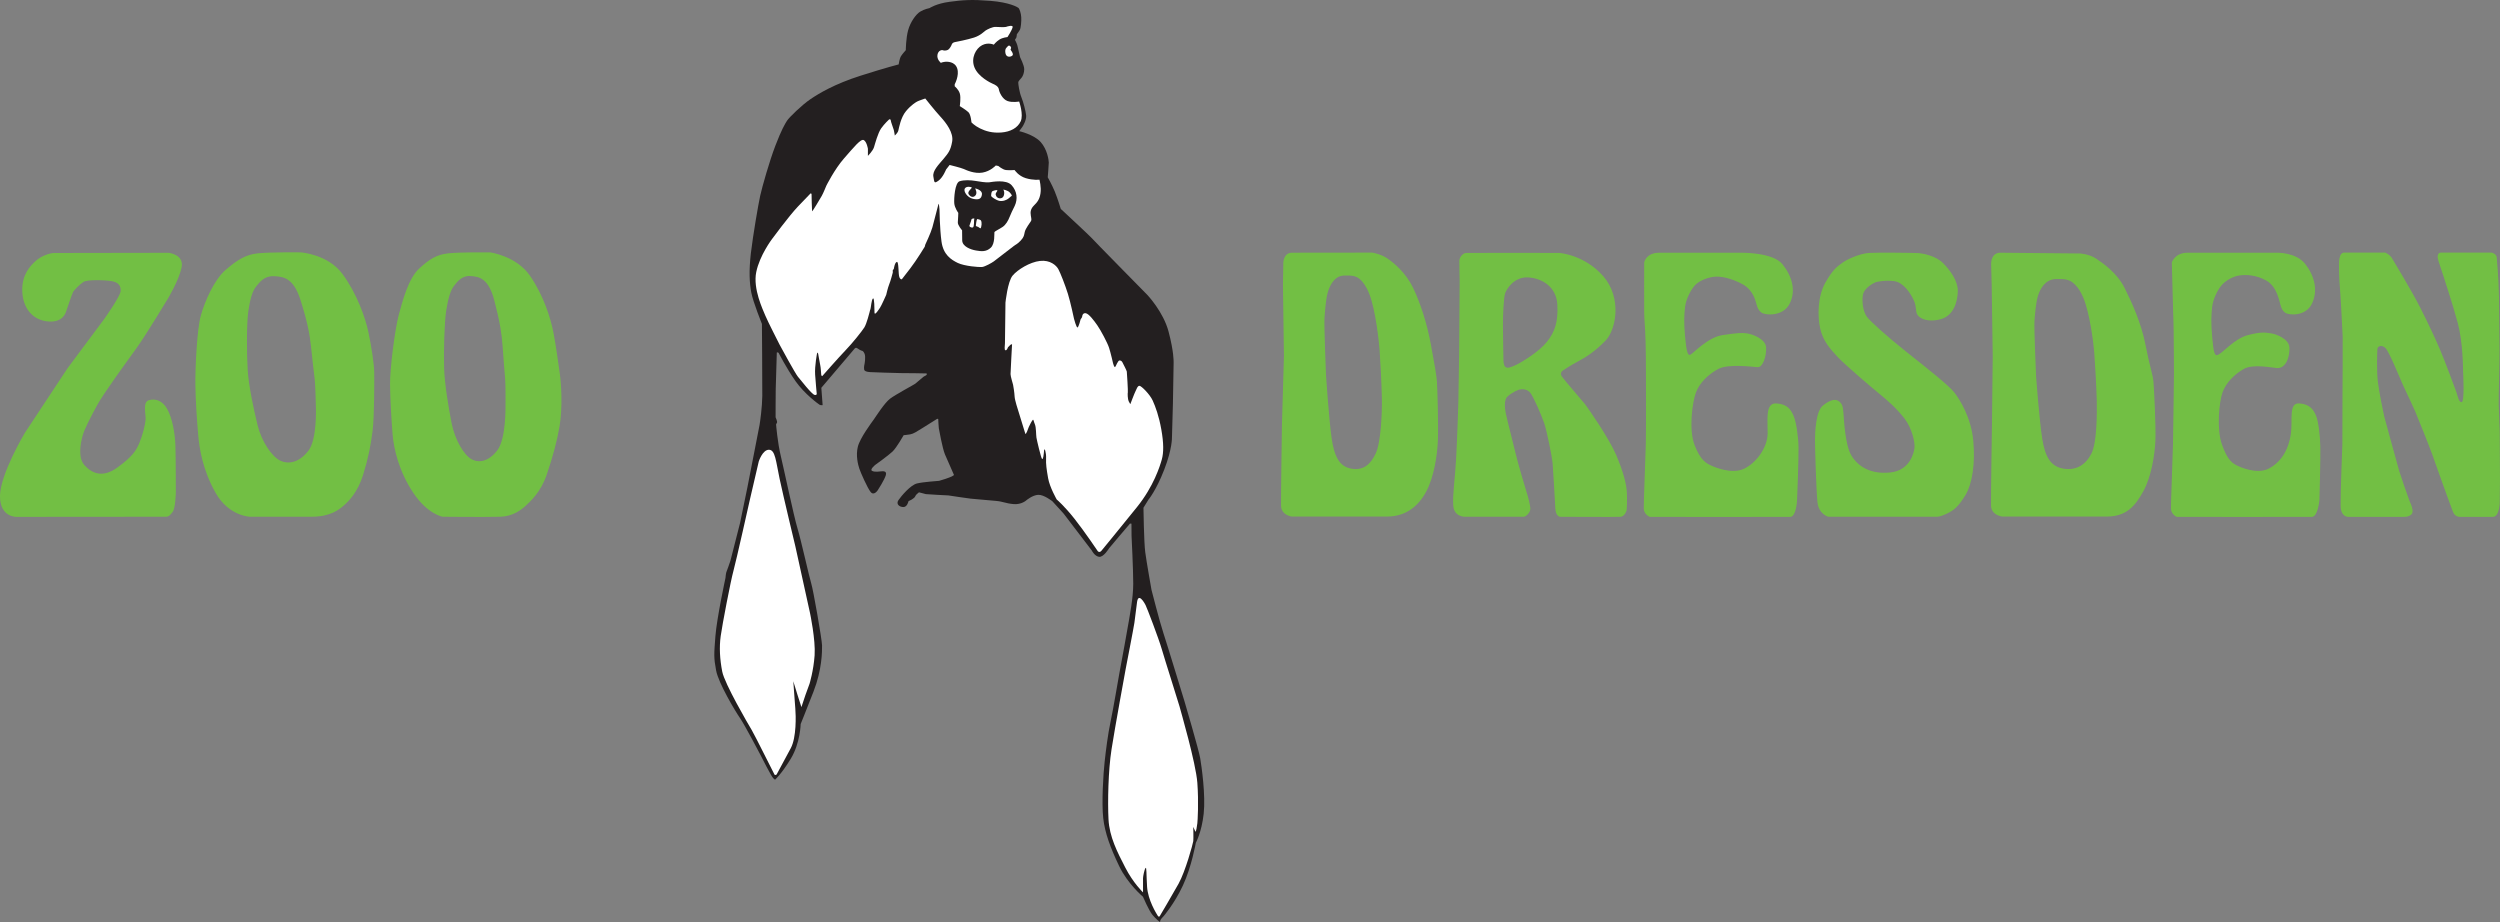
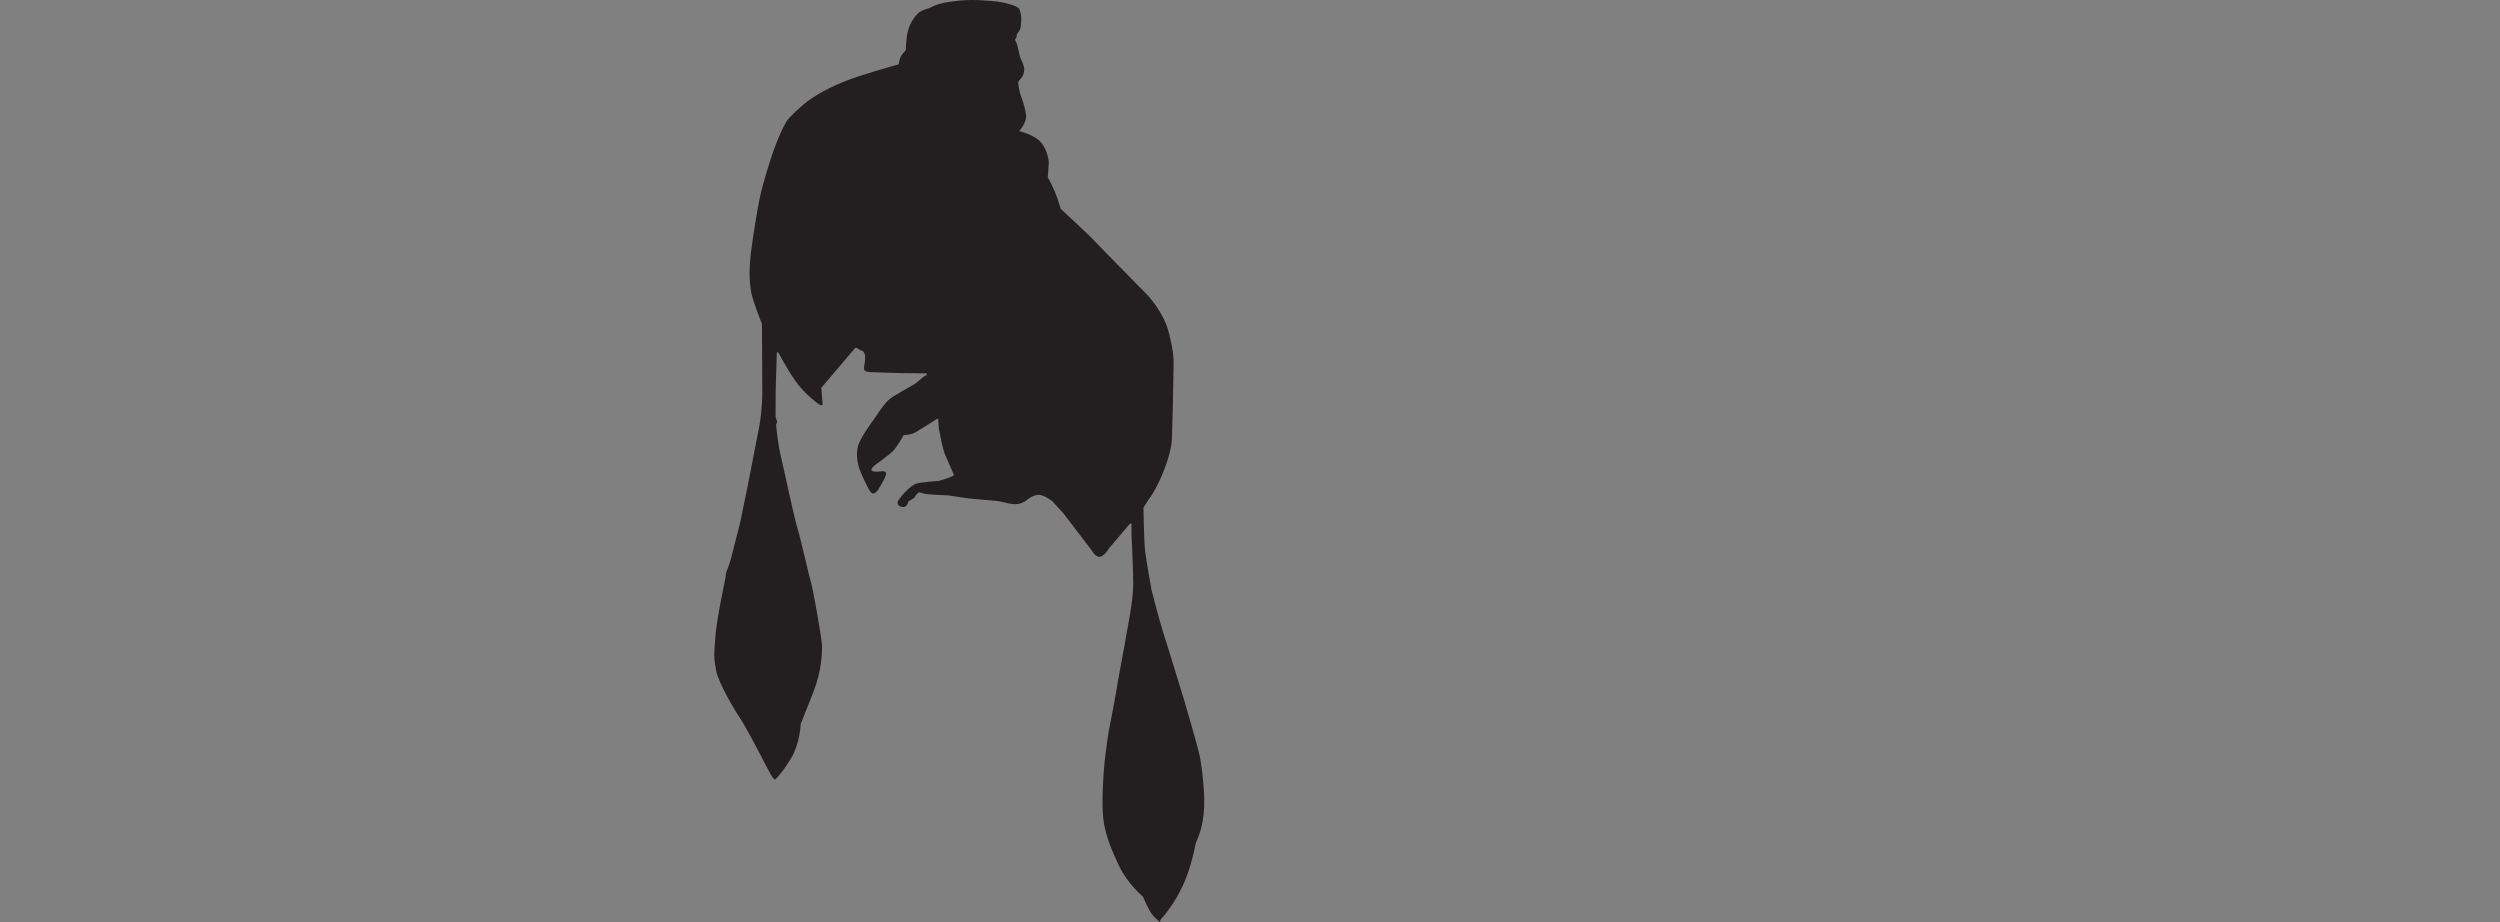
<svg xmlns="http://www.w3.org/2000/svg" version="1.1" width="633.912" height="233.795" id="svg3290">
  <rect width="100%" height="100%" fill="#808080" stroke="none" />
  <defs id="defs3292" />
  <g transform="translate(-28.758,-404.036)" id="layer1">
-     <path d="m 660.803,535.091 -8.443,0 c 0,0 -1.081,0 -1.581,-1.194 -0.505,-1.2 -4.736,-13.01 -5.298,-14.652 -0.556,-1.642 -3.866,-9.833 -4.371,-11.023 -0.499,-1.205 -1.972,-4.211 -2.955,-6.358 -0.968,-2.142 -3.563,-8.603 -4.51,-9.55 -0.947,-0.947 -1.998,-0.499 -2.059,0.165 -0.051,0.664 -0.221,5.601 0.108,8.33 0.34,2.729 1.4,7.851 1.611,8.798 0.231,0.952 3.573,13.01 3.82,13.9 0.257,0.891 2.291,6.765 2.595,7.517 0.304,0.752 1.308,2.76 0.438,3.485 -0.86,0.721 -1.555,0.582 -3.367,0.582 -1.812,0 -12.562,0 -12.562,0 0,0 -1.92,0.139 -1.972,-2.785 -0.062,-2.924 0.443,-15.625 0.443,-15.625 0,0 0,-10.333 0.029,-11.862 0.025,-1.529 0.077,-14.318 0.046,-15.491 -0.021,-1.164 -0.633,-12.14 -0.741,-12.943 -0.113,-0.808 -0.314,-5.607 -0.088,-6.744 0.222,-1.138 0.592,-1.586 1.369,-1.555 0.777,0.025 10.25,0 10.25,0 0,0 1.164,0.443 1.781,1.529 0.608,1.086 4.809,7.913 7.125,12.48 2.312,4.567 3.82,7.877 4.989,10.58 1.169,2.698 3.872,10.003 4.175,10.863 0.304,0.865 0.582,2.564 1.333,2.451 0.757,-0.113 0.366,-7.239 0.34,-7.908 -0.029,-0.669 0,-7.074 -1.339,-12.114 -1.339,-5.045 -3.568,-11.558 -3.645,-11.954 -0.087,-0.386 -1.39,-4.005 -1.452,-4.592 -0.056,-0.587 0.082,-1.333 0.808,-1.333 0.721,0 12.891,0 12.891,0 0,0 1.117,0.273 1.261,1.138 0,0 0.52,5.323 0.582,10.142 0.051,4.814 0.113,10.219 0.134,13.365 0.029,3.146 -0.247,11.419 -0.196,14.009 0.062,2.59 0.252,6.379 0.252,6.796 0,0.417 0.062,12.165 0.062,12.165 l -0.062,5.797 c 0,0 -0.077,3.676 -1.807,3.594 m -140.781,-0.033 -27.667,0 c 0,0 -2.445,-0.613 -2.749,-3.727 -0.314,-3.125 -0.618,-13.684 -0.618,-15.656 0,-1.977 0.191,-7.321 1.956,-8.773 1.75,-1.447 3.115,-1.781 3.98,-1.2 0.865,0.587 1.143,1.174 1.272,3.038 0.144,1.864 0.427,8.186 2.039,10.832 1.617,2.651 4.736,4.788 9.833,4.263 5.102,-0.53 6.044,-5.153 6.157,-6.348 0.108,-1.2 -0.566,-4.819 -2.62,-7.434 -2.059,-2.62 -4.371,-4.597 -6.183,-6.075 -1.812,-1.472 -8.747,-7.352 -10.693,-9.437 -1.946,-2.095 -3.676,-4.016 -4.402,-7.105 -0.721,-3.094 -0.721,-8.186 1.282,-11.728 2.003,-3.537 3.089,-4.119 4.314,-5.04 1.225,-0.916 4.489,-2.368 6.852,-2.507 2.368,-0.134 11.785,-0.025 12.588,0.057 0.813,0.082 4.15,0.587 6.075,2.507 1.915,1.92 3.789,4.597 3.763,7.079 -0.037,2.476 -0.922,6.204 -4.294,7.151 -3.377,0.947 -5.957,-0.222 -6.214,-1.781 -0.252,-1.56 -0.108,-1.889 -0.829,-3.367 -0.726,-1.478 -2.482,-4.18 -4.772,-4.484 -2.281,-0.309 -4.34,0.17 -4.592,0.222 -0.247,0.057 -3.12,1.339 -3.393,3.398 -0.278,2.059 0.216,4.289 1.025,5.401 0.808,1.117 5.159,5.04 10.116,8.974 4.953,3.923 10.585,8.351 12.057,10.219 1.472,1.869 4.289,6.461 4.819,12.253 0.52,5.792 -0.252,10.889 -1.972,13.756 -1.74,2.873 -2.929,3.763 -4.047,4.376 -1.112,0.608 -2.399,1.107 -3.084,1.138 m 63.505,-66.949 22.534,0 c 0,0 4.881,-0.165 7.244,2.868 2.368,3.032 3.264,6.739 1.699,10.029 -1.565,3.285 -5.766,3.007 -6.801,2.312 -1.03,-0.695 -1.22,-2.229 -1.354,-2.59 -0.129,-0.365 -0.777,-4.047 -3.357,-5.519 -2.569,-1.472 -5.251,-1.617 -7.053,-1.308 -1.812,0.309 -3.594,1.503 -4.489,2.62 -0.906,1.117 -2.049,3.367 -2.265,5.37 -0.206,2.008 -0.314,3.872 0,7.408 0.324,3.542 0.51,4.984 1.308,4.762 1.318,-0.35 4.165,-4.119 7.784,-5.066 3.537,-0.927 4.515,-0.613 5.807,-0.443 1.303,0.165 4.608,1.39 4.7,3.594 0.108,2.198 -0.767,5.323 -3.151,5.21 -1.256,-0.067 -6.008,-1.117 -8.397,0.216 -2.389,1.339 -4.541,3.511 -5.416,5.962 -0.88,2.451 -1.534,9.411 -0.119,13.283 1.4,3.872 2.533,4.736 4.314,5.488 0,0 4.433,2.09 7.434,0.582 3.007,-1.503 5.092,-4.536 5.709,-8.907 0.494,-3.418 -0.633,-7.825 2.101,-7.661 2.739,0.165 3.676,1.673 4.283,3.146 0.608,1.478 1.035,5.014 1.081,7.913 0.056,2.893 -0.201,13.087 -0.232,13.478 -0.025,0.386 -0.458,4.201 -1.895,4.232 -1.436,0.033 -34.278,0 -34.278,0 0,0 -1.431,-0.582 -1.472,-2.147 -0.021,-1.56 0.438,-12.67 0.515,-16.372 0.077,-3.702 0.247,-17.262 0.247,-17.741 0,-0.474 -0.025,-7.455 -0.077,-10.945 -0.037,-3.151 -0.103,-3.285 -0.124,-4.515 -0.029,-1.22 -0.34,-12.809 -0.34,-12.809 0,0 0.762,-2.476 4.057,-2.451 m -133.944,0 20.465,0 c 0,0 8.16,-0.165 10.647,2.868 2.471,3.032 3.527,6.739 1.889,10.029 -1.642,3.285 -6.049,3.007 -7.13,2.312 -1.086,-0.695 -1.277,-2.229 -1.426,-2.59 -0.134,-0.365 -0.69,-3.151 -3.393,-4.623 -2.703,-1.478 -5.627,-2.173 -7.517,-1.869 -1.9,0.309 -3.763,1.169 -4.706,2.286 -0.952,1.117 -2.147,3.367 -2.373,5.37 -0.222,2.008 -0.329,3.872 0,7.408 0.334,3.542 0.587,5.014 1.369,4.654 0.777,-0.36 4.371,-4.397 8.16,-4.958 3.789,-0.556 4.736,-0.613 6.101,-0.443 1.364,0.165 4.819,1.39 4.927,3.594 0.113,2.198 -0.839,5.066 -2.147,4.984 -1.308,-0.088 -7.46,-0.891 -9.972,0.443 -2.497,1.339 -4.757,3.511 -5.673,5.962 -0.922,2.451 -1.843,9.411 -0.371,13.283 1.478,3.872 2.899,4.736 4.767,5.488 0,0 4.649,2.09 7.8,0.582 3.14,-1.503 5.936,-5.401 5.982,-8.907 0.051,-3.511 -0.664,-7.825 2.203,-7.661 2.873,0.165 3.727,1.673 4.371,3.146 0.644,1.478 1.2,5.014 1.256,7.913 0.051,2.893 -0.334,13.087 -0.366,13.478 -0.025,0.386 -0.247,4.201 -1.75,4.232 -1.508,0.033 -35.601,0 -35.601,0 0,0 -1.493,-0.582 -1.519,-2.147 -0.041,-1.56 0.438,-12.67 0.52,-16.372 0.088,-3.702 0.033,-17.262 0.033,-17.741 0,-0.474 0,-7.8 -0.201,-10.945 -0.191,-3.146 -0.216,-3.285 -0.242,-4.515 -0.033,-1.22 0,-12.809 0,-12.809 0,0 0.443,-2.476 3.897,-2.451 m -34.514,66.949 -14.837,0 c 0,0 -2.729,0.088 -2.96,-2.785 -0.216,-2.868 0.453,-6.878 0.726,-11.975 0.283,-5.097 0.566,-14.426 0.566,-14.426 0,0 0.159,-9.663 0.19,-11.918 0.033,-2.26 0.134,-18.719 0.134,-18.719 0,0 -0.103,-4.567 -0.077,-5.153 0.021,-0.582 0.669,-1.864 1.781,-1.92 1.112,-0.051 23.554,0 23.554,0 0,0 6.389,0.417 11.182,5.931 4.783,5.519 3.197,13.566 0.582,16.269 -2.62,2.703 -4.819,4.144 -6.935,5.267 -2.116,1.112 -4.041,2.445 -4.041,2.445 0,0 -0.695,0.53 -0.144,1.39 0.561,0.865 5.071,6.018 5.91,7.074 0.834,1.066 6.121,8.721 7.882,12.871 1.756,4.144 2.641,7.295 2.723,9.833 0.087,2.533 -0.082,4.232 -0.082,4.232 0,0 -0.469,1.503 -1.498,1.586 -1.035,0.088 -15.43,0 -15.43,0 0,0 -1.03,-0.108 -1.143,-2.085 -0.108,-1.982 -0.551,-10.055 -0.7,-11.589 -0.139,-1.529 -1.421,-7.934 -2.085,-9.941 -0.669,-2.003 -2.785,-6.935 -3.619,-7.882 -0.839,-0.947 -2.064,-0.947 -2.898,-0.7 -0.834,0.257 -2.955,1.478 -3.259,2.317 -0.304,0.834 -0.335,2.003 0,3.676 0.335,1.673 2.229,8.912 2.533,10.333 0.304,1.421 2.507,8.994 2.76,9.715 0.252,0.726 1.112,3.707 0.896,4.484 -0.227,0.783 -1.091,1.673 -1.709,1.673 z m -4.005,-37.789 c 0.499,0.056 2.034,-0.618 3.012,-1.174 0.968,-0.551 4.922,-2.873 6.93,-5.375 2.008,-2.507 2.899,-5.066 2.651,-9.494 -0.257,-4.433 -3.789,-6.631 -7.388,-6.858 -3.588,-0.216 -5.601,3.038 -5.9,4.211 -0.309,1.164 -0.505,5.128 -0.505,7.825 0,2.698 0.144,9.298 0.144,9.298 0.159,1.395 0.551,1.508 1.055,1.565 m 124.698,-29.16 20.418,0.196 c 0,0 2.276,0.108 4.057,1.277 1.781,1.174 5.354,3.65 7.275,7.496 1.925,3.841 4.206,8.912 5.262,14.287 1.04,5.375 1.905,7.717 2.044,9.468 0.144,1.756 0.633,11.198 0.489,14.843 -0.144,3.645 -1.025,9.195 -3.038,12.871 -2.013,3.676 -4.216,6.461 -9.288,6.461 -5.081,0 -26.545,0 -26.545,0 0,0 -2.739,-0.335 -2.806,-2.734 -0.057,-2.394 0.237,-20.495 0.237,-20.495 l 0.191,-17.489 -0.262,-18.014 -0.134,-5.045 c 0,0 -0.262,-2.873 2.101,-3.12 z m 14.189,6.688 c -2.595,0.108 -3.897,2.487 -4.438,4.319 -0.546,1.828 -0.752,4.783 -0.875,6.394 -0.118,1.617 0.422,14.086 0.422,14.086 0,0 0.819,10.966 1.544,15.615 0.721,4.644 2.142,7.13 5.406,7.656 3.259,0.52 5.617,-0.988 7.064,-3.805 1.442,-2.816 1.421,-10.173 1.364,-13.535 -0.072,-3.362 -0.484,-10.302 -0.644,-12.222 -0.149,-1.915 -1.081,-9.926 -2.832,-13.942 -1.756,-4.021 -3.861,-4.319 -3.861,-4.319 0,0 -0.551,-0.36 -3.151,-0.247 m -193.778,-6.688 20.552,-0.025 c 0,0 2.173,0.329 3.872,1.498 1.704,1.174 4.68,3.65 6.518,7.496 1.838,3.841 3.485,8.912 4.479,14.287 1.004,5.375 1.395,7.717 1.539,9.468 0.134,1.756 0.386,11.198 0.242,14.843 -0.134,3.645 -0.968,9.195 -2.893,12.871 -1.915,3.676 -5.117,6.461 -9.972,6.461 -4.839,0 -24.223,0 -24.223,0 0,0 -2.62,-0.334 -2.682,-2.734 -0.046,-2.394 0.227,-20.495 0.227,-20.495 l 0.505,-17.489 -0.252,-18.014 0.088,-5.045 c 0,0 -0.257,-2.873 2.003,-3.12 z m 13.334,5.792 c -2.394,0.108 -3.588,2.533 -4.093,4.402 -0.494,1.864 -0.69,4.87 -0.803,6.513 -0.113,1.647 0.391,14.348 0.391,14.348 0,0 0.747,11.167 1.416,15.898 0.669,4.736 1.977,7.275 4.994,7.8 3.001,0.535 4.87,-1.004 6.204,-3.866 1.333,-2.878 1.611,-10.364 1.555,-13.787 -0.046,-3.424 -0.438,-10.497 -0.582,-12.454 -0.139,-1.946 -0.999,-10.106 -2.61,-14.204 -1.617,-4.093 -3.568,-4.397 -3.568,-4.397 0,0 -0.505,-0.36 -2.904,-0.252 M 153.039,468.027 c 0,0 6.646,0.891 10.106,5.931 3.46,5.035 5.21,10.698 5.915,14.256 0.7,3.568 1.272,8.052 1.596,10.194 0.427,2.796 0.798,8.984 -0.021,13.761 -0.623,3.645 -1.673,7.604 -3.269,12.279 -1.488,4.361 -4.129,6.739 -5.277,7.795 -1.138,1.066 -3.3,2.739 -6.451,2.816 -4.361,0.113 -14.668,0 -14.668,0 0,0 -3.774,-0.638 -7.388,-6.013 -3.696,-5.493 -4.989,-11.28 -5.277,-14.874 -0.283,-3.594 -0.597,-8.551 -0.644,-12.562 -0.062,-4.011 1.246,-14.117 2.183,-17.628 0.937,-3.511 2.456,-9.303 5.159,-11.81 2.703,-2.502 4.484,-3.563 7.419,-3.897 2.94,-0.329 10.544,-0.247 10.616,-0.247 z m 3.81,32.09 c -0.144,-1.385 -0.427,-5.318 -0.654,-8.335 -0.216,-3.017 -0.649,-6.08 -2.126,-11.671 -1.488,-5.596 -3.851,-5.936 -6.034,-6.08 -2.193,-0.139 -3.305,1.411 -4.175,2.518 -0.87,1.112 -1.457,3.11 -1.946,6.142 -0.494,3.027 -0.674,10.709 -0.546,14.719 0.124,4.016 1.112,9.874 1.915,13.988 0.808,4.108 3.099,8.042 5.061,9.087 1.962,1.05 4.428,0.51 6.569,-2.337 2.142,-2.847 2.023,-10.971 2.023,-10.971 0,0 0.051,-5.673 -0.088,-7.058 M 105.01,468.027 c 0,0 6.878,0.443 10.585,5.478 3.707,5.045 5.818,11.151 6.569,14.709 0.757,3.568 1.447,8.026 1.483,10.194 0.021,2.173 0.051,11.28 -0.422,14.956 -0.479,3.676 -1.03,6.652 -2.399,11.084 -1.359,4.428 -3.702,6.739 -4.927,7.795 -1.225,1.066 -3.429,2.816 -8.103,2.816 -4.68,0 -15.713,0 -15.713,0 0,0 -5.318,-0.17 -8.629,-6.013 -3.316,-5.848 -4.15,-11.28 -4.453,-14.874 -0.309,-3.594 -0.649,-8.551 -0.7,-12.562 -0.057,-4.011 0.391,-14.117 1.395,-17.628 1.004,-3.511 3.341,-8.968 6.235,-11.476 2.899,-2.502 5.045,-3.897 8.191,-4.232 3.14,-0.329 10.806,-0.247 10.889,-0.247 z m 3.537,32.079 c -0.196,-1.39 -0.618,-5.344 -0.947,-8.381 -0.329,-3.038 -0.891,-6.101 -2.672,-11.697 -1.781,-5.601 -4.376,-5.874 -6.77,-5.962 -2.389,-0.082 -3.563,1.508 -4.479,2.646 -0.922,1.143 -1.508,3.177 -1.956,6.24 -0.443,3.058 -0.417,10.806 -0.159,14.843 0.247,4.041 1.498,9.921 2.507,14.034 0.999,4.129 3.619,8.026 5.792,9.025 2.173,1.004 4.845,0.391 7.1,-2.538 2.255,-2.914 1.889,-11.105 1.889,-11.105 0,0 -0.108,-5.709 -0.304,-7.105 m -37.655,34.952 -37.902,0.033 c 0,0 -4.263,0.196 -4.232,-5.298 0.021,-5.478 6.323,-16.032 6.323,-16.032 l 10.806,-16.356 9.355,-12.557 c 0,0 3.954,-5.596 4.098,-6.94 0.139,-1.333 -0.505,-2.25 -2.121,-2.559 -1.611,-0.304 -6.291,-0.474 -7.29,0.17 -1.009,0.644 -2.317,2.059 -2.6,2.476 -0.273,0.412 -1.668,4.649 -1.745,4.845 -0.087,0.201 -0.649,3.063 -4.659,2.703 -4.005,-0.36 -6.374,-3.48 -6.518,-7.661 -0.134,-4.175 1.946,-6.348 3.372,-7.656 1.421,-1.308 3.65,-2.039 4.68,-2.039 1.03,0 29.052,-0.051 29.052,-0.051 0,0 3.902,0.412 3.31,3.594 -0.582,3.177 -3.455,7.964 -3.455,7.964 0,0 -5.401,8.994 -7.934,12.531 -2.538,3.537 -8.412,11.537 -10.086,14.626 -1.668,3.089 -3.233,6.065 -3.671,7.769 -0.448,1.694 -1.256,5.483 0.556,7.434 1.802,1.951 4.51,3.285 8.294,0.525 3.789,-2.754 4.762,-4.263 5.601,-6.291 0.834,-2.034 1.478,-4.649 1.555,-5.905 0.082,-1.251 -0.772,-4.34 0.757,-4.845 1.529,-0.505 3.449,-0.082 4.731,2.229 1.282,2.312 1.951,6.07 2.064,9.185 0.108,3.12 0.108,12.006 0.108,12.006 0,0 -0.108,4.016 -0.783,4.85 -0.664,0.834 -0.942,1.22 -1.668,1.251" id="path234" style="fill:#72bf44;fill-opacity:1;fill-rule:nonzero;stroke:none" />
    <path d="m 221.965,486.192 c 0,0 -2.255,-5.57 -2.708,-7.98 -0.453,-2.409 -0.633,-5.421 -0.098,-10.029 0.551,-4.603 1.874,-12.315 2.358,-14.518 0.484,-2.193 2.317,-8.701 3.856,-12.706 1.529,-4.005 2.409,-5.478 2.95,-6.322 0.541,-0.844 3.794,-4.005 5.931,-5.452 2.137,-1.447 6.116,-3.856 12.737,-5.962 6.626,-2.106 9.638,-2.857 9.638,-2.857 0,0 0.206,-1.508 0.602,-2.111 0.386,-0.602 1.205,-1.503 1.205,-1.503 0,0 0.025,-3.043 0.602,-5.092 0.571,-2.049 1.956,-4.005 3.043,-4.67 1.081,-0.659 2.384,-0.906 2.384,-0.906 0,0 1.683,-1.143 5.056,-1.591 3.372,-0.453 5.565,-0.633 10.394,-0.242 4.814,0.391 6.801,1.565 7.069,1.776 0.278,0.211 0.664,1.323 0.726,2.379 0.057,1.055 -0.088,2.739 -0.366,3.223 -0.268,0.479 -0.752,1.086 -0.752,1.086 0,0 -0.025,0.602 -0.113,0.808 -0.098,0.211 -0.371,0.602 -0.371,0.602 0,0 0.551,1.03 0.633,1.478 0.093,0.453 0.669,2.924 0.669,2.924 0,0 1.055,2.075 1.055,3.043 0,0.963 -0.334,1.74 -0.669,2.167 -0.33,0.417 -0.844,0.844 -0.844,1.23 0,0.391 0.268,2.44 0.788,3.707 0.515,1.261 1.086,3.491 1.21,4.608 0.113,1.112 -0.726,2.59 -0.937,2.893 -0.216,0.299 -0.819,1.112 -0.819,1.112 0,0 3.707,0.839 5.421,2.739 1.714,1.895 2.075,4.664 2.075,5.241 0,0.571 -0.262,3.733 -0.262,3.733 0,0 0.988,1.689 1.776,3.583 0.777,1.9 1.529,4.428 1.529,4.428 0,0 7.408,6.868 7.748,7.29 0.325,0.422 14.178,14.487 14.178,14.487 0,0 4.093,4.304 5.416,9.365 1.328,5.056 1.272,7.439 1.272,7.856 0,0.422 -0.18,10.425 -0.18,10.425 l -0.242,8.49 c 0,0 0.113,2.837 -1.962,8.196 -2.075,5.359 -4,7.614 -4,7.614 l -1.266,2.044 c 0,0 0.119,8.768 0.453,11.27 0.33,2.502 1.591,9.576 1.591,9.576 0,0 2.044,8.011 3.012,10.93 0.963,2.914 5.395,17.468 5.395,17.468 0,0 3.583,12.14 3.938,14.271 0.36,2.137 1.39,9.308 0.886,14.06 -0.525,4.762 -1.998,7.383 -1.998,7.383 0,0 -1.055,6.054 -3.254,10.781 -2.198,4.736 -4.963,7.887 -4.963,7.887 0,0 -0.664,0.664 -0.757,0.937 -0.088,0.278 -0.119,0.489 -0.119,0.489 0,0 -0.958,-0.669 -1.9,-1.812 -0.932,-1.138 -2.409,-4.603 -2.409,-4.603 0,0 -3.887,-3.259 -6.054,-7.805 -2.167,-4.546 -3.609,-8.34 -4.026,-12.165 -0.427,-3.83 0.021,-11.295 0.36,-14.245 0.324,-2.945 0.803,-6.863 1.529,-10.297 0.726,-3.429 1.807,-10.003 2.198,-12.104 0.391,-2.111 2.229,-12.021 2.409,-13.283 0.18,-1.256 1.117,-5.756 1.117,-9.457 0,-3.702 -0.427,-12.109 -0.427,-12.109 l -0.025,-3.13 c 0,0 -0.304,-0.062 -0.386,0 -0.098,0.062 -5.277,6.224 -5.277,6.224 0,0 -1.416,2.358 -2.559,2.178 -1.148,-0.18 -1.833,-1.596 -1.833,-1.596 l -7.146,-9.365 -2.852,-3.13 c 0,0 -2.142,-1.694 -3.583,-1.627 -1.447,0.057 -3.017,1.39 -3.017,1.39 0,0 -1.205,1.133 -3.254,0.958 -2.044,-0.18 -2.646,-0.664 -4.546,-0.819 -1.895,-0.139 -5.838,-0.541 -6.353,-0.566 -0.505,-0.033 -5.601,-0.813 -5.601,-0.813 0,0 -5.509,-0.273 -5.72,-0.329 -0.211,-0.062 -1.75,-0.458 -1.75,-0.458 0,0 -0.721,0.571 -0.808,0.757 -0.093,0.18 -0.211,0.453 -0.453,0.659 -0.242,0.211 -0.695,0.484 -0.695,0.484 l -0.695,0.334 c 0,0 -0.294,1.503 -1.292,1.503 -0.999,0 -1.951,-0.726 -1.261,-1.75 0.69,-1.014 3.068,-3.856 4.726,-4.242 1.653,-0.391 5.267,-0.613 5.596,-0.659 0.34,-0.056 2.806,-0.875 3.228,-1.122 0.417,-0.231 0.535,-0.35 0.535,-0.35 0,0 -1.622,-3.676 -2.286,-5.215 -0.654,-1.534 -1.503,-6.358 -1.565,-6.657 -0.057,-0.304 -0.149,-2.353 -0.149,-2.353 l -0.263,-0.025 c 0,0 -2.451,1.565 -3.836,2.404 -1.385,0.844 -2.137,1.385 -3.012,1.539 -0.87,0.149 -1.653,0.206 -1.653,0.206 0,0 -1.771,3.14 -2.801,4.129 -1.025,0.988 -4.366,3.377 -4.366,3.377 0,0 -1.539,1.205 -0.813,1.56 0.721,0.366 2.049,0.103 2.286,0.103 0.242,0 1.514,-0.247 1.179,0.952 -0.334,1.205 -2.049,3.83 -2.049,3.83 0,0 -0.963,1.508 -1.807,0.453 -0.844,-1.061 -2.528,-4.912 -2.862,-5.905 -0.335,-0.994 -0.937,-3.31 -0.391,-5.545 0.535,-2.229 3.552,-6.235 4.067,-6.955 0.51,-0.726 2.708,-4.186 4.098,-5.241 1.38,-1.055 6.018,-3.527 6.379,-3.794 0.36,-0.273 1.962,-1.689 2.111,-1.776 0.149,-0.088 0.813,-0.484 0.813,-0.484 l 0,-0.36 c 0,0 -5.725,-0.119 -6.569,-0.088 -0.844,0.025 -7.553,-0.242 -7.553,-0.242 0,0 -1.57,0 -1.725,-0.602 -0.144,-0.608 0.093,-1.508 0.093,-1.508 0,0 0.334,-1.745 0,-2.559 -0.335,-0.808 -0.69,-0.752 -0.69,-0.752 l -0.489,-0.211 -0.803,-0.51 c 0,0 -0.334,-0.093 -0.484,0.113 -0.154,0.216 -8.495,9.998 -8.495,9.998 l 0.329,4.402 c 0,0 -0.479,0.056 -0.752,-0.088 -0.268,-0.154 -3.82,-2.713 -6.142,-6.024 -2.317,-3.316 -4.278,-7.172 -4.278,-7.172 0,0 -0.448,-0.211 -0.448,-0.033 0,0.175 -0.242,7.681 -0.273,9.252 -0.033,1.565 -0.033,7.136 -0.033,7.136 0,0 0.484,1.076 0.36,1.349 -0.119,0.273 -0.237,0.458 -0.237,0.458 0,0 0.36,4.577 1.205,8.067 0.839,3.501 3.274,15.146 4.211,18.251 0.937,3.099 2.986,12.377 3.496,14.009 0.515,1.627 2.713,14.184 2.744,15.718 0.025,1.534 0,6.142 -2.167,11.712 -2.173,5.576 -3.254,8.217 -3.254,8.217 0,0 -0.093,4.793 -2.471,8.742 -2.379,3.938 -4.036,5.39 -4.036,5.39 0,0 0.029,0.029 -0.453,-0.397 -0.484,-0.422 -3.068,-5.57 -3.192,-5.812 -0.119,-0.237 -4.098,-7.8 -5.205,-9.391 -1.122,-1.596 -5.483,-8.855 -6.085,-12.114 -0.608,-3.243 -0.541,-4.021 -0.18,-8.665 0.36,-4.639 2.559,-14.817 2.559,-14.817 0,0 0.088,-1.061 0.211,-1.421 0.119,-0.36 0.896,-2.353 1.05,-2.95 0.154,-0.602 2.409,-9.457 2.445,-9.596 0.025,-0.154 1.442,-6.966 1.864,-9.046 0.422,-2.08 2.945,-15.033 3.068,-15.749 0.129,-0.721 0.664,-4.489 0.695,-7.352 0.025,-2.857 -0.093,-18.251 -0.093,-18.251" id="path238" style="fill:#231f20;fill-opacity:1;fill-rule:nonzero;stroke:none" />
-     <path d="m 284.867,410.604 c -0.391,0.029 -0.86,0.211 -1.03,0.257 -0.335,0.088 -1.73,0.062 -2.574,0 -0.839,-0.062 -2.152,0.633 -2.574,0.901 -0.422,0.273 -1.277,1.261 -2.96,1.802 -1.689,0.546 -4.412,1.071 -4.891,1.158 -0.479,0.093 -0.71,0.427 -0.772,0.644 -0.057,0.211 -0.505,1.045 -0.901,1.287 -0.391,0.242 -1.112,0.247 -1.287,0.129 -0.18,-0.118 -1.205,-0.072 -1.416,1.158 -0.201,1.236 0.901,2.059 0.901,2.059 0,0 -0.072,-0.103 0.772,-0.257 0.839,-0.149 2.775,-0.103 3.346,1.673 0.571,1.781 -0.644,3.99 -0.644,3.99 l 0,0.515 c 0,0 0.952,0.752 1.287,1.802 0.335,1.061 0,3.218 0,3.218 0,0 1.555,0.947 2.188,1.544 0.623,0.602 0.772,2.574 0.772,2.574 0,0 0.767,0.849 2.188,1.544 1.416,0.695 3.12,1.21 5.406,1.03 2.286,-0.18 4.108,-1.143 4.891,-2.832 0.783,-1.683 -0.386,-5.02 -0.386,-5.02 0,0 -1.709,0.325 -2.96,-0.129 -1.272,-0.458 -2.075,-2.178 -2.188,-2.96 -0.124,-0.783 -1.035,-1.205 -1.544,-1.416 -0.51,-0.211 -3.64,-1.714 -4.633,-4.119 -0.988,-2.409 0.36,-4.85 1.931,-5.663 1.56,-0.808 2.96,-0.129 2.96,-0.129 0,0 0.571,-0.741 1.416,-1.287 0.844,-0.541 2.059,-0.644 2.059,-0.644 0,0 1.076,-1.632 1.287,-2.445 0.103,-0.404 -0.252,-0.416 -0.644,-0.386 z m -0.129,5.02 c -0.329,-0.149 -0.644,0.386 -0.644,0.386 0,0 -0.628,0.34 -0.386,1.544 0.237,1.205 1.467,0.911 1.802,0.515 0.33,-0.386 -0.515,-1.416 -0.515,-1.416 0,0 0.072,-0.242 0.129,-0.386 0.067,-0.154 -0.051,-0.494 -0.386,-0.644 z m -21.366,13.386 c 0,0 -1.756,0.587 -2.059,0.772 -0.304,0.175 -1.508,0.849 -2.832,2.445 -1.328,1.596 -1.781,4.263 -1.931,4.891 -0.144,0.638 -0.901,1.287 -0.901,1.287 0,0 -0.139,-0.963 -0.257,-1.416 -0.119,-0.448 -0.772,-2.111 -0.772,-2.445 0,-0.329 -0.386,-0.257 -0.386,-0.257 0,0 -1.246,1.148 -2.059,2.317 -0.813,1.179 -1.508,3.794 -1.802,4.762 -0.304,0.963 -1.544,2.188 -1.544,2.188 l 0,-1.802 c 0,0 -0.278,-1.735 -1.03,-2.188 -0.757,-0.448 -2.579,1.864 -5.02,4.633 -2.435,2.775 -4.505,6.95 -4.505,6.95 0,0 -0.767,1.91 -1.158,2.574 -0.391,0.659 -2.415,4.134 -2.445,3.861 -0.029,-0.273 -0.154,-3.98 -0.129,-4.247 0.029,-0.273 -0.257,-0.257 -0.257,-0.257 0,0 -0.958,0.968 -3.218,3.346 -2.26,2.379 -6.564,8.237 -6.564,8.237 0,0 -3.125,4.124 -3.99,8.366 -0.875,4.242 1.689,9.535 2.317,11.069 0.638,1.534 3.367,6.852 3.604,7.336 0.247,0.479 3.975,7.321 4.633,8.109 0.664,0.783 3.521,4.489 4.247,4.633 0.716,0.154 0.515,-0.515 0.515,-0.515 0,0 -0.231,-2.404 -0.386,-4.633 -0.144,-2.234 0.515,-5.534 0.515,-5.534 0.119,-0.088 0.19,0.103 0.257,0.257 0.057,0.149 0.366,2.229 0.515,2.832 0.149,0.602 0.227,2.08 0.257,2.445 0.029,0.355 0.257,0.386 0.257,0.386 0,0 4.15,-4.726 5.921,-6.564 1.776,-1.838 4.155,-4.829 4.762,-5.792 0.597,-0.963 1.287,-3.733 1.287,-3.733 l 0.129,-0.515 c 0,0 0.004,-0.113 0.129,-0.386 0.119,-0.273 0.252,-2.43 0.644,-2.703 0.386,-0.273 0.355,2.729 0.386,3.604 0.025,0.875 1.091,-0.808 1.416,-1.287 0.335,-0.484 1.544,-3.218 1.544,-3.218 0,0 0.438,-1.915 0.772,-2.703 0.335,-0.777 0.901,-2.96 0.901,-2.96 l 0,-0.644 0.257,-0.257 c 0,0 0.227,-1.683 0.772,-1.802 0.535,-0.124 0.34,3.135 0.644,3.861 0.299,0.726 0.644,0.515 0.644,0.515 0,0 0.618,-0.783 2.188,-2.832 1.565,-2.044 3.604,-5.406 3.604,-5.406 l 0.129,-0.515 c 0,0 1.405,-2.965 1.802,-4.376 0.396,-1.416 1.426,-5.529 1.544,-5.921 0.124,-0.391 0.257,1.287 0.257,1.287 0,0 0.062,4.922 0.515,8.237 0.453,3.31 2.435,4.592 4.119,5.406 1.689,0.813 5.426,1.117 6.178,1.03 0.757,-0.093 2.415,-1.025 2.96,-1.416 0.541,-0.391 4.51,-3.439 5.02,-3.861 0.52,-0.422 0.927,-0.484 1.802,-1.416 0.875,-0.937 0.839,-1.349 1.03,-2.188 0.17,-0.844 1.364,-2.399 1.544,-2.703 0.18,-0.299 0.185,-0.422 0,-1.416 -0.175,-0.999 -0.029,-1.761 0.772,-2.574 0.824,-0.813 1.436,-1.524 1.673,-3.089 0.247,-1.565 -0.257,-3.475 -0.257,-3.475 0,0 -1.606,0.19 -3.475,-0.386 -1.864,-0.566 -2.832,-2.059 -2.832,-2.059 0,0 -1.344,0.093 -2.188,0 -0.839,-0.093 -1.931,-1.03 -1.931,-1.03 l -0.644,-0.129 c 0,0 -1.303,1.436 -3.346,1.802 -2.049,0.36 -4.093,-0.602 -4.762,-0.901 -0.654,-0.299 -3.604,-1.03 -3.604,-1.03 l -0.901,1.158 c 0,0 -0.788,2.018 -1.931,2.832 -1.143,0.813 -1.014,0.417 -1.287,-1.03 -0.273,-1.447 1.333,-3.032 2.574,-4.505 1.23,-1.478 1.797,-2.152 2.188,-4.376 0.396,-2.229 -1.488,-4.711 -2.96,-6.307 -1.472,-1.596 -3.861,-4.633 -3.861,-4.633 z m 29.088,41.187 c -2.579,0.293 -5.699,2.224 -6.95,3.733 -1.251,1.508 -1.802,6.822 -1.802,6.822 0,0 -0.129,9.596 -0.129,10.297 0,0.695 -0.237,1.689 0.129,1.802 0.366,0.108 0.644,-0.772 0.644,-0.772 0,0 0.371,-0.334 0.515,-0.515 0.149,-0.19 0.515,-0.257 0.515,-0.257 0,0 -0.386,7.038 -0.386,7.594 0,0.546 0.566,2.373 0.644,2.703 0.072,0.33 0.35,2.039 0.386,2.96 0.037,0.916 0.824,3.31 1.158,4.376 0.33,1.071 1.395,4.469 1.544,5.02 0.149,0.551 0.726,-1.23 0.901,-1.673 0.185,-0.448 0.849,-1.699 1.03,-1.802 0.185,-0.113 0.185,0.386 0.515,1.158 0.329,0.772 0.273,2.646 0.386,3.346 0.108,0.7 1.153,5.107 1.416,5.406 0.263,0.293 0.438,-0.999 0.515,-2.059 0.077,-1.071 0.592,0.458 0.515,1.931 -0.067,1.467 0.113,2.698 0.515,5.02 0.407,2.312 2.188,5.406 2.188,5.406 0,0 1.889,1.581 4.505,4.891 2.615,3.31 5.921,8.237 5.921,8.237 0.479,0.438 0.901,-0.129 0.901,-0.129 0,0 4.778,-5.812 9.01,-11.069 4.237,-5.262 5.823,-10.369 6.307,-12.099 0.479,-1.735 0.494,-4.108 -0.129,-7.594 -0.623,-3.501 -1.493,-5.787 -2.188,-7.336 -0.7,-1.539 -2.826,-3.691 -3.346,-3.733 -0.51,-0.041 -0.808,1.009 -1.03,1.416 -0.227,0.402 -1.287,3.218 -1.287,3.218 0,0 -0.046,0.021 -0.386,-0.644 -0.329,-0.659 -0.325,-2.131 -0.257,-2.317 0.082,-0.185 -0.221,-4.978 -0.257,-5.277 -0.037,-0.293 -0.886,-1.895 -1.03,-2.188 -0.144,-0.293 -0.299,-0.608 -0.772,-0.644 -0.479,-0.041 -0.937,1.488 -1.158,1.673 -0.221,0.19 -0.515,-0.901 -0.515,-0.901 0,0 -0.618,-2.734 -1.03,-3.99 -0.402,-1.251 -2.111,-4.453 -2.96,-5.663 -0.844,-1.22 -2.162,-2.976 -2.96,-3.089 -0.813,-0.108 -0.901,0.752 -0.901,0.901 0,0.144 -0.386,0.644 -0.386,0.644 0,0 -0.479,1.915 -0.772,2.059 -0.294,0.149 -0.901,-2.188 -0.901,-2.188 0,0 -0.88,-4.17 -1.544,-6.307 -0.659,-2.137 -1.931,-5.39 -2.445,-6.307 -0.515,-0.922 -2.059,-2.353 -4.633,-2.059 z m -68.73,47.879 c -1.627,0 -2.574,2.96 -2.574,2.96 l -2.188,9.396 c 0,0 -3.583,16.027 -4.247,18.405 -0.664,2.379 -2.826,13.607 -3.218,16.475 -0.396,2.852 -0.216,5.905 0.386,9.01 0.608,3.104 6.59,13.35 7.465,14.801 0.87,1.457 5.643,11.115 5.792,11.326 0.149,0.211 0.515,0 0.515,0 0,0 2.131,-3.949 3.604,-6.693 1.472,-2.749 1.308,-8.294 1.158,-10.039 -0.154,-1.745 -0.515,-7.136 -0.515,-6.95 0,0.17 2.059,6.564 2.059,6.564 0,0 0.875,-2.698 1.03,-3.089 0.149,-0.386 1.03,-2.832 1.03,-2.832 0,0 1.014,-3.29 1.287,-7.208 0.273,-3.918 -1.158,-10.683 -1.158,-10.683 l -3.733,-16.989 c 0,0 -3.058,-12.716 -3.99,-17.118 -0.937,-4.392 -1.076,-7.336 -2.703,-7.336 z m 93.957,37.583 c -0.551,-0.077 -0.644,1.287 -0.644,1.287 0,0 -0.494,3.913 -0.644,5.02 -0.15,1.102 -2.188,11.584 -2.188,11.584 0,0 -2.76,15.018 -3.604,20.465 -0.849,5.437 -0.994,13.36 -0.772,17.762 0.221,4.422 2.224,8.299 4.247,12.227 2.023,3.944 4.505,6.307 4.505,6.307 0,0 0,-3.202 0,-3.604 0,-0.397 0.345,-2.24 0.644,-2.574 0.294,-0.325 0.17,1.385 0.386,4.762 0.221,3.388 2.337,6.76 2.703,7.336 0.371,0.597 0.644,-0.129 0.644,-0.129 0,0 2.862,-4.814 4.633,-7.98 1.761,-3.166 3.655,-10.183 3.733,-10.811 0.072,-0.628 0,-3.604 0,-3.604 0,0 0.335,0.798 0.515,1.158 0.19,0.376 0.443,-1.467 0.515,-2.059 0.072,-0.587 0.371,-5.292 0,-10.297 -0.366,-4.994 -4.289,-18.457 -4.505,-19.306 -0.221,-0.849 -3.733,-11.862 -4.505,-14.544 -0.777,-2.693 -3.784,-10.57 -4.119,-11.198 -0.335,-0.638 -0.988,-1.73 -1.544,-1.802 z" id="path242" style="fill:#ffffff;fill-opacity:1;fill-rule:nonzero;stroke:none" />
-     <path d="m 271.744,458.005 c 0,0 -0.937,-1.261 -1.019,-2.435 -0.093,-1.174 0.144,-5.179 1.354,-5.576 1.21,-0.386 2.857,-0.273 3.944,-0.093 1.086,0.185 2.77,0.453 3.527,0.366 0.752,-0.093 4.335,-0.813 5.715,0.726 1.395,1.529 1.596,3.521 0.793,5.236 -0.813,1.72 -0.793,1.539 -1.241,2.677 -0.448,1.148 -1.019,2.111 -1.812,2.657 -0.777,0.541 -2.044,1.112 -2.101,1.354 -0.067,0.242 0.211,2.893 -0.937,3.944 -1.143,1.055 -2.342,0.932 -3.733,0.69 -1.385,-0.237 -3.46,-1.019 -3.496,-2.554 -0.029,-1.539 -0.029,-2.564 -0.029,-2.564 0,0 -1.138,-1.292 -1.081,-2.018 0.067,-0.721 0.119,-2.409 0.119,-2.409 z m 4.453,3.192 c 0,0.273 0.484,0.304 0.582,0.365 0.088,0.057 0.443,0.36 0.597,0.36 0.154,0 0.247,-0.726 0.273,-0.963 0.025,-0.247 0,-0.844 -0.185,-1.055 -0.175,-0.211 -0.932,-0.329 -0.932,-0.329 -0.119,0.062 -0.335,1.349 -0.335,1.622 z m -1.081,-1.596 c -0.025,0.093 -0.329,1.148 -0.453,1.385 -0.119,0.242 -0.149,0.453 0.067,0.577 0.206,0.124 0.602,0.299 0.808,0.057 0.211,-0.242 0.211,-1.596 0.211,-1.776 0,-0.18 0.088,-0.329 0.088,-0.329 -0.057,-0.211 -0.69,0 -0.721,0.087 z m 7.831,-5.478 c -0.479,0.36 -1.236,0.237 -1.565,-0.33 -0.335,-0.582 -0.093,-0.813 0.242,-1.323 0.278,-0.438 -0.937,-0.124 -1.23,0.051 -0.304,0.185 -0.335,1.055 -0.304,1.241 0.033,0.18 1.2,1.019 2.07,1.205 0.886,0.18 1.931,-0.242 2.358,-0.633 0.417,-0.396 0.813,-0.664 0.813,-0.664 0,0 0,-0.273 -0.546,-0.844 -0.541,-0.571 -1.627,-0.721 -1.627,-0.721 0.391,0.571 0.273,1.658 -0.211,2.018 z m -6.868,-0.515 c -0.571,0.628 -1.292,0.335 -1.709,-0.335 -0.427,-0.659 0.901,-1.529 0.808,-1.678 -0.087,-0.154 -1.354,-0.453 -1.776,0.237 -0.422,0.69 0.602,2.291 2.08,2.62 1.472,0.33 2.142,0 2.26,-1.143 0.119,-1.143 -1.72,-1.503 -1.72,-1.503 0.056,0.149 0.633,1.174 0.056,1.802" id="path246" style="fill:#231f20;fill-opacity:1;fill-rule:nonzero;stroke:none" />
  </g>
</svg>